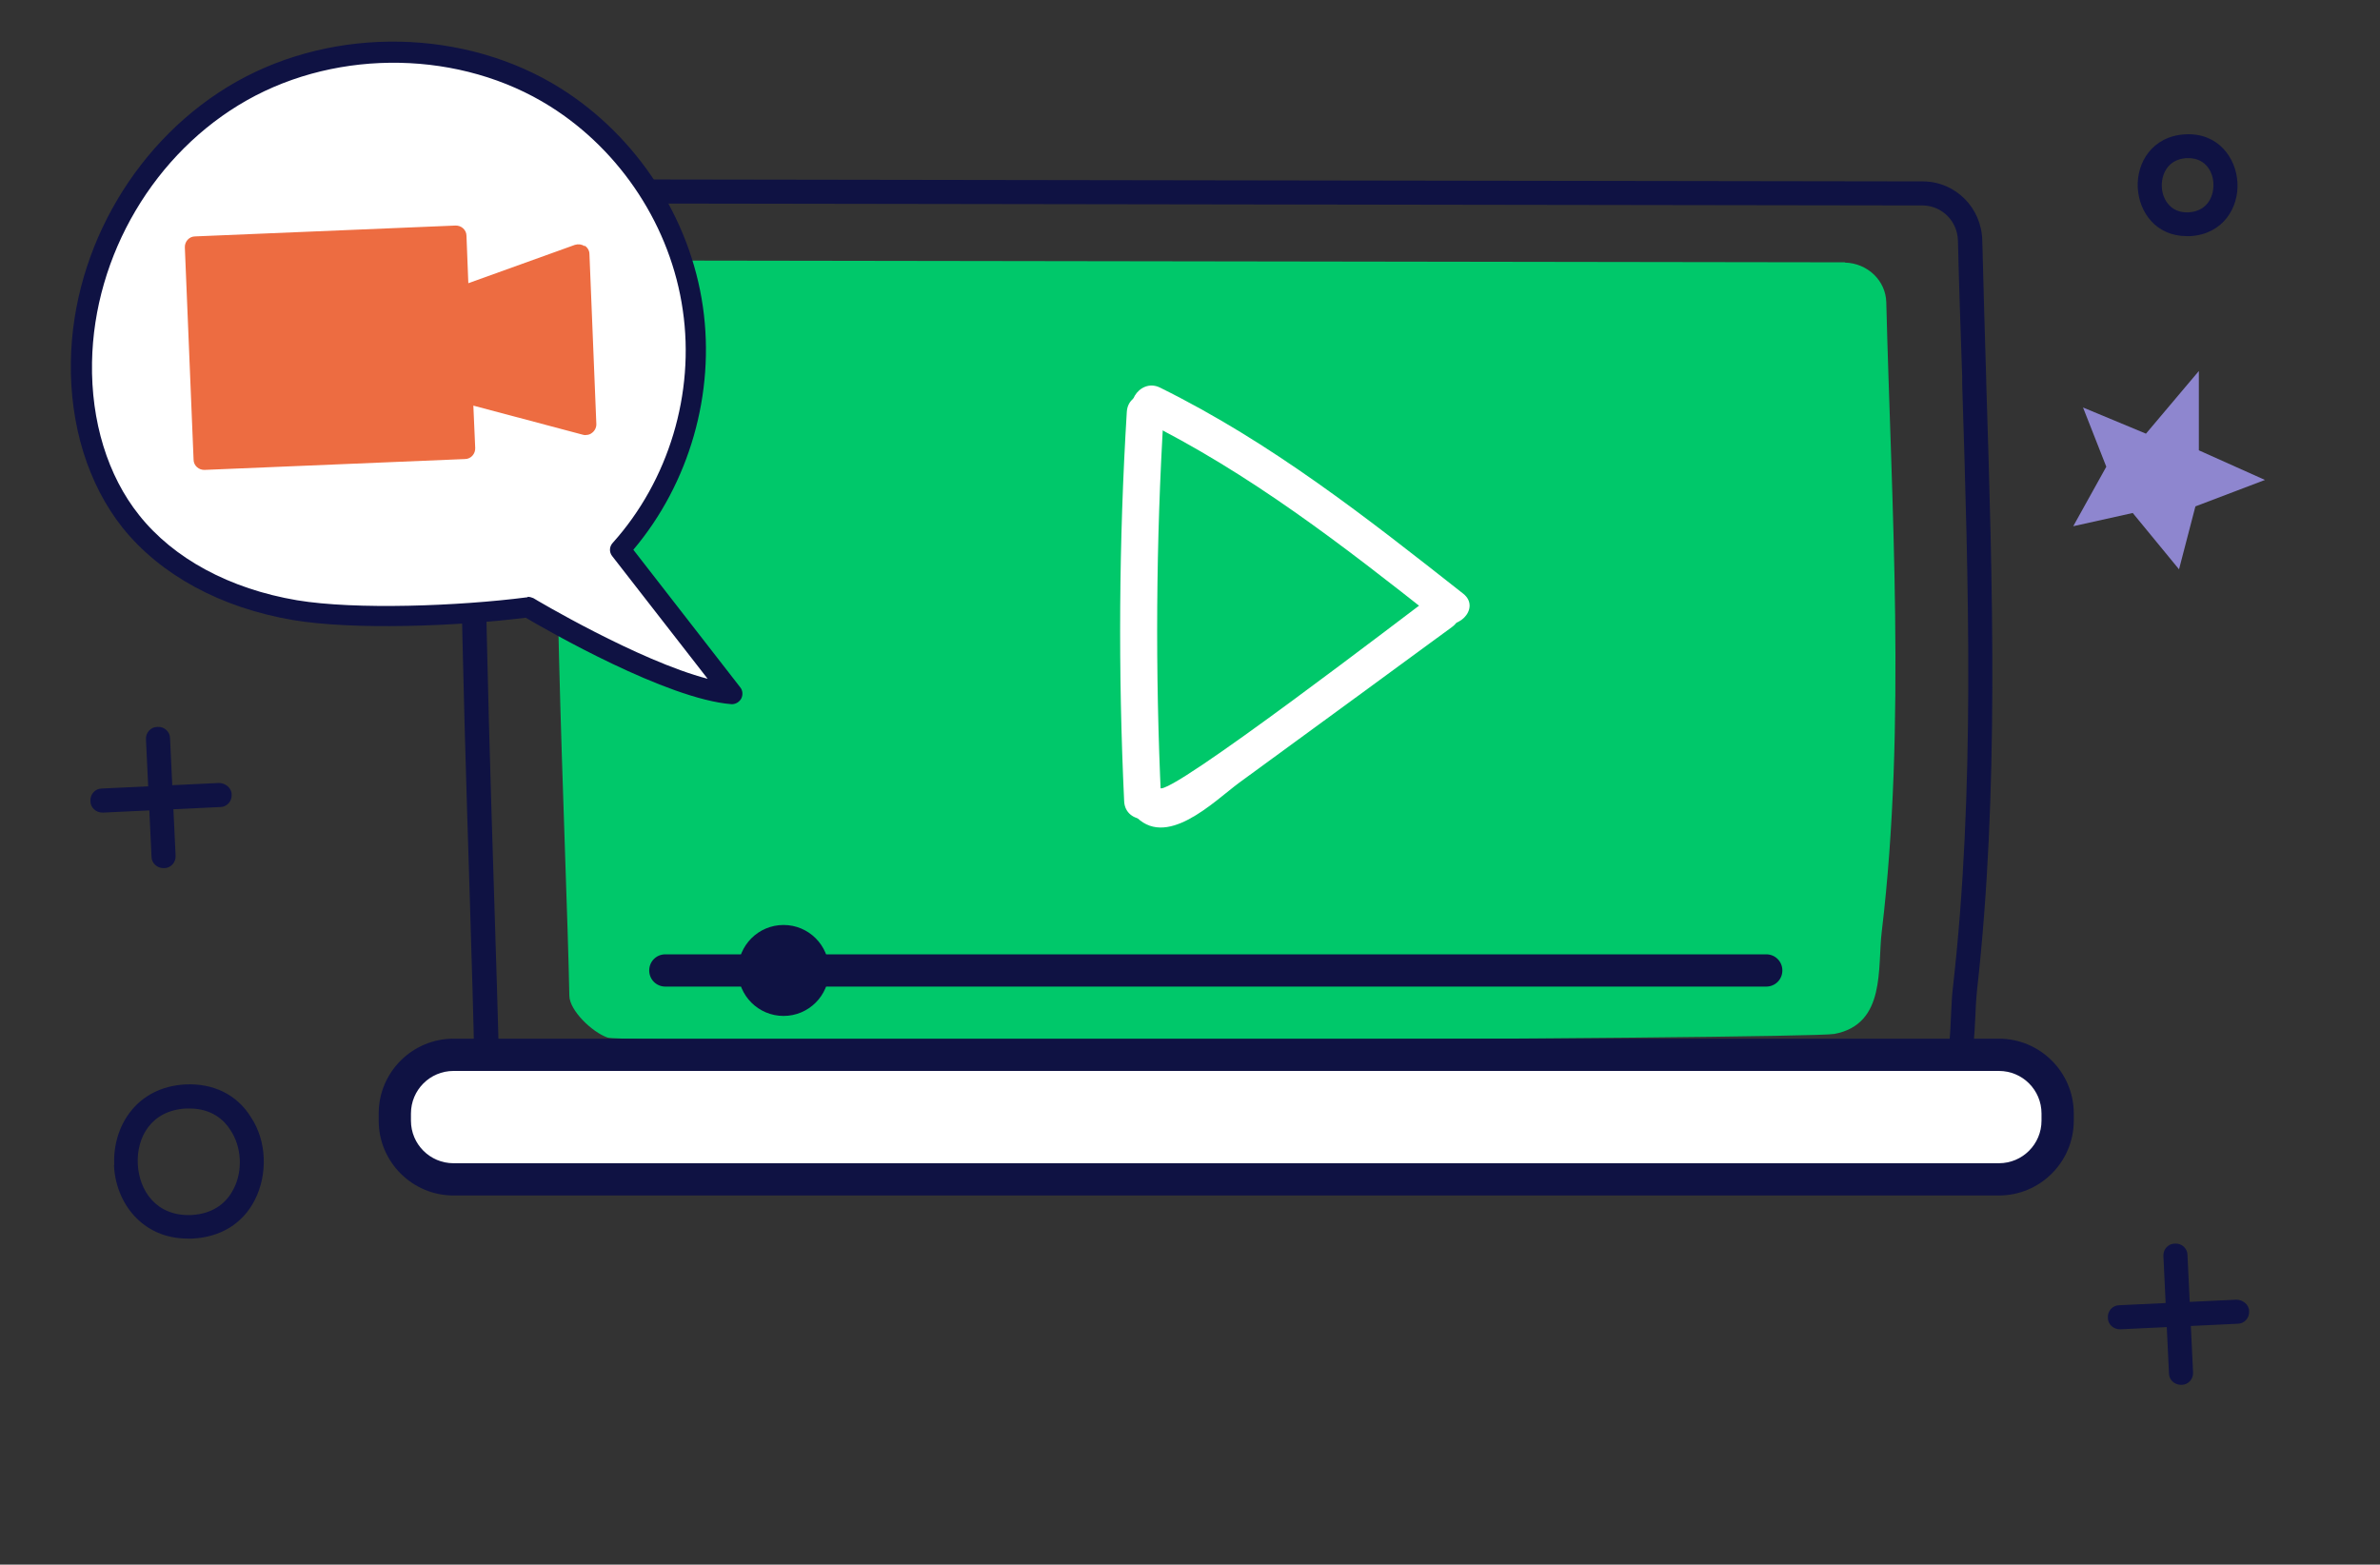
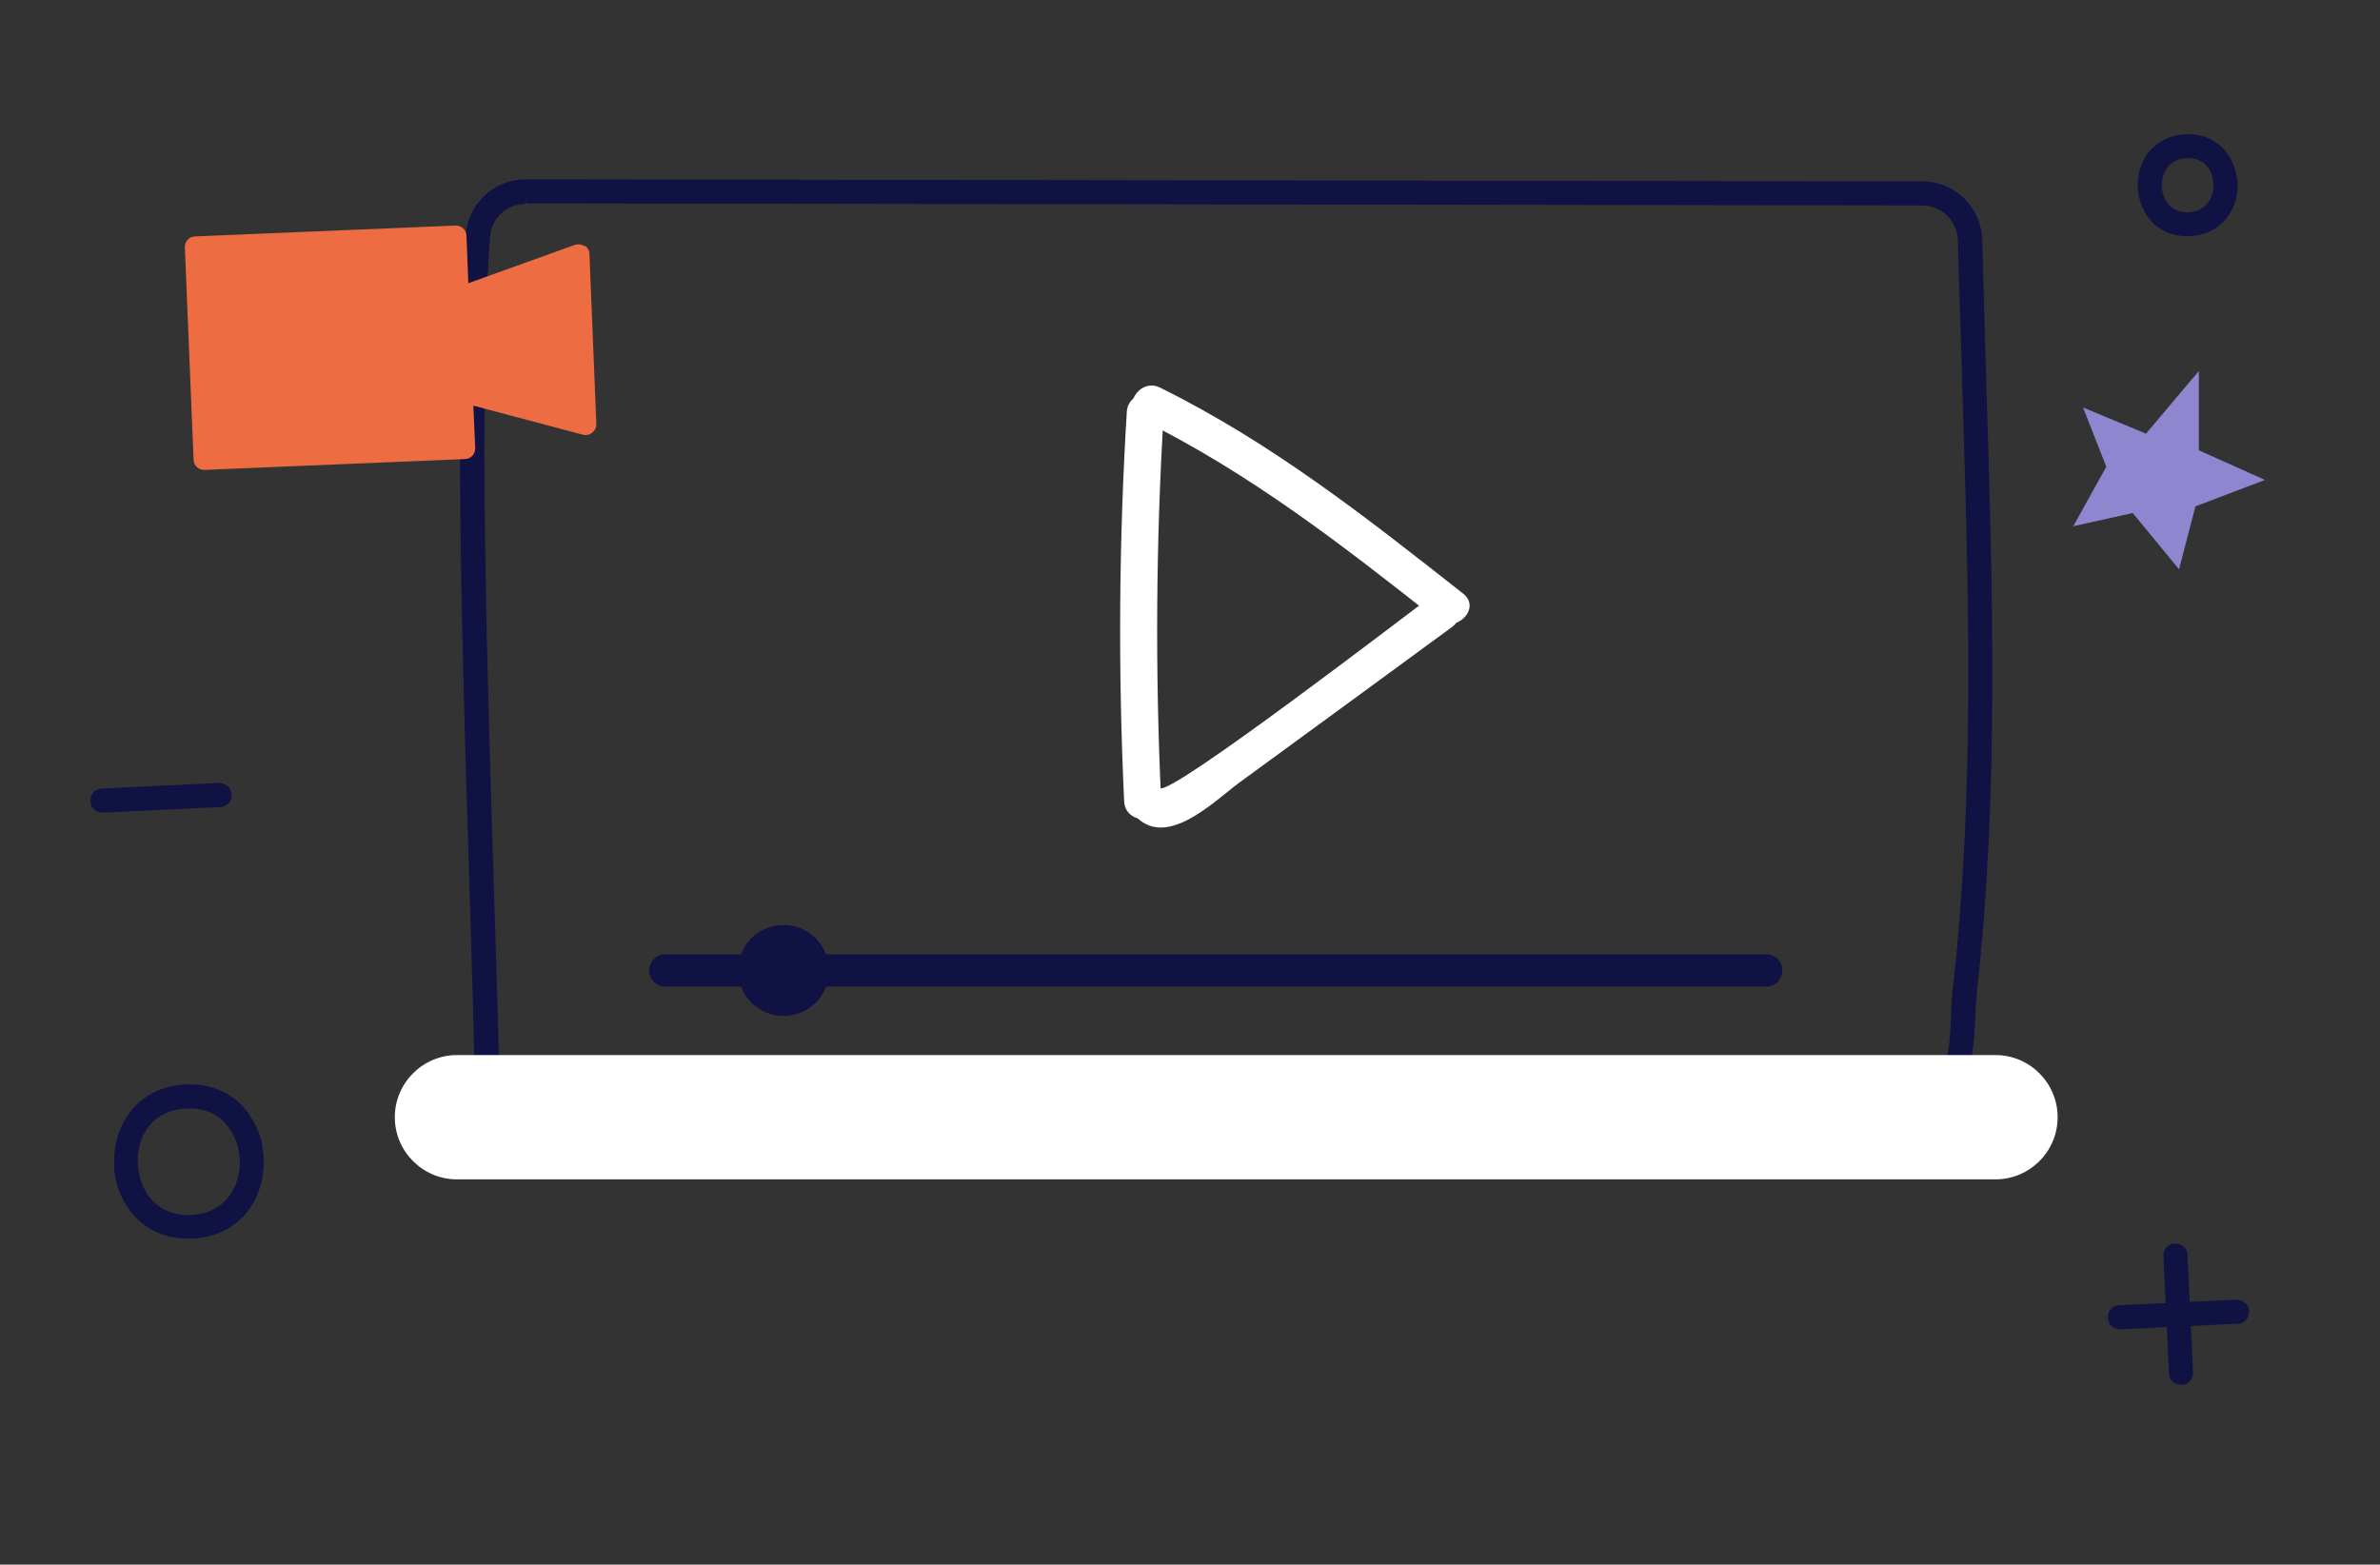
<svg xmlns="http://www.w3.org/2000/svg" id="Capa_1" version="1.1" viewBox="0 0 900 591.7">
  <rect x="0" y="0" width="900" height="591.7" fill="#333333" stroke="none" />
  <defs>
    <style>
      .st0 {
        fill: #ed6c41;
      }

      .st1 {
        fill: #0f1243;
      }

      .st2 {
        fill: #fff;
      }

      .st3 {
        fill: #00c86a;
        fill-rule: evenodd;
      }

      .st4 {
        fill: #8e86cf;
      }
    </style>
  </defs>
  <g>
    <path class="st1" d="M368.6,426.3c-91.7,0-165.9-.5-169.2-1.7-7.8-2.8-18.1-13.7-18.2-21.4-.3-16.7-1-39.4-1.8-65.8-2.5-79.4-5.9-188.2-1.5-248.4.8-11,9.9-19.4,20.7-19.4h.3l528.5.8c11.2.2,20.1,9.2,20.4,20.5.4,17.6,1,35.5,1.6,53.8,2.4,76.2,4.9,155.1-3.5,229.6-.3,2.9-.5,6.2-.6,9.5-.7,15.6-1.6,35.1-21.8,39.1-9.9,1.9-205.4,3.3-354.8,3.3ZM198.6,75.3c-7.9,0-14.5,6.2-15.1,14.2-4.4,59.9-1,168.5,1.5,247.8.8,26.4,1.6,49.1,1.9,65.9,0,4.9,8.2,13.9,14.5,16.2,11.3,2.3,508.1.6,521-1.8,15.8-3.1,16.5-18.7,17.2-33.8.2-3.5.3-6.9.7-9.9,8.4-74.1,5.9-152.8,3.5-228.8-.6-18.2-1.1-36.2-1.6-53.8-.2-8.3-6.7-14.9-14.9-15l-528.5-.8h-.3Z" />
    <path class="st1" d="M368.6,428.2c-75.2,0-165.7-.3-169.8-1.8-8.4-3-19.3-14.5-19.4-23.1-.3-16.6-1-39.3-1.8-65.6-2.5-79.7-6-188.5-1.5-248.8.9-11.8,10.8-21.1,22.5-21.1l528.8.8c12.2.2,21.9,10,22.2,22.3.4,17.4,1,35.1,1.5,53.1v.7c2.4,76.3,4.9,155.2-3.5,229.9-.3,3-.5,6.2-.6,9.4-.7,15.4-1.7,36.5-23.2,40.8-10.4,2-213.8,3.3-355.2,3.3ZM198.9,71.5c-10.2,0-18.5,7.8-19.2,17.7-4.5,60.1-1,168.8,1.5,248.2.8,26.5,1.6,49.1,1.8,65.8.1,6.9,9.9,17.1,17,19.7,2.9.7,48.8,1.6,168.6,1.6s345.2-1.4,354.5-3.2c18.8-3.7,19.6-21.6,20.3-37.4.1-3.1.3-6.6.6-9.7,8.4-74.4,5.9-153.2,3.5-229.4v-.7c-.6-18-1.2-35.7-1.6-53.1-.2-10.3-8.4-18.6-18.6-18.8l-528.4-.8ZM338.2,422.3c-75.8,0-133.5-.3-137.3-1.1-6.7-2.4-15.9-11.8-16-17.9-.3-16.7-1-39.3-1.8-65.5-2.5-79.7-5.9-188.3-1.5-248.3.7-8.9,8.1-15.9,17-15.9h.3l528.5.8c9.2.2,16.5,7.6,16.7,16.8.4,16.8.9,34,1.5,51.3v2.5c2.5,76.3,5,154.9-3.4,229.1-.3,3-.5,6.3-.6,9.8-.7,15.1-1.5,32.2-18.7,35.6-8.6,1.6-232.7,2.9-384.4,2.9ZM198.6,75.3v1.8c-6.9,0-12.8,5.5-13.3,12.5-4.4,59.8-1,168.3,1.5,247.5.8,26.6,1.6,49.3,1.9,65.9,0,3.8,7.3,12.4,13.3,14.5,11.2,2.3,507.2.5,520.1-1.9,14.4-2.8,15.1-17.1,15.7-32.1.2-3.6.3-7,.7-10.1,8.4-73.9,5.9-152.4,3.5-228.3v-2.7c-.6-17.4-1.2-34.6-1.6-51.4-.2-7.3-5.9-13.1-13.1-13.3l-528.4-.8-.2-1.8Z" />
  </g>
-   <path class="st3" d="M697.7,99.2l-469.2-.7c-8.4-.1-15.5,6.1-16.2,14.2-5.3,67.2,1.9,207.4,3,263.9.1,5.5,8.5,13.7,14.5,15.8,7.1,2.4,453,.6,463.9-1.4,19.6-3.7,16.2-25.1,17.9-38.8,9.3-77.6,3.6-162,1.7-237.9-.2-8.2-7.1-14.8-15.7-15Z" />
  <g>
    <path class="st2" d="M754.6,446H172.8c-13,0-23.5-10.6-23.5-23.5h0c0-13,10.6-23.5,23.5-23.5h581.8c13,0,23.5,10.6,23.5,23.5h0c0,13-10.6,23.5-23.5,23.5Z" />
-     <path class="st1" d="M755.9,452.1H171.5c-15.6,0-28.3-12.7-28.3-28.3v-2.7c0-15.6,12.7-28.3,28.3-28.3h584.4c15.6,0,28.3,12.7,28.3,28.3v2.7c0,15.6-12.7,28.3-28.3,28.3ZM171.5,405c-8.9,0-16.1,7.2-16.1,16.1v2.7c0,8.9,7.2,16.1,16.1,16.1h584.4c8.9,0,16.1-7.2,16.1-16.1v-2.7c0-8.9-7.2-16.1-16.1-16.1H171.5Z" />
  </g>
  <g>
    <path class="st2" d="M426.1,155.8c-3,49.1-3.3,98.1-1,147.2.4,9,14.4,9,14,0-2.3-49.1-2-98.1,1-147.2.5-9-13.5-9-14,0h0Z" />
    <path class="st2" d="M428.8,308c11.8,13.8,30.2-4.9,39.8-12,26.8-19.6,53.7-39.2,80.5-58.9,7.2-5.3.2-17.4-7.1-12.1-8.2,6-100.2,76.8-103.4,73-5.9-6.9-15.7,3.1-9.9,9.9h0Z" />
    <path class="st2" d="M431.7,158.7c41,20.3,76,47.5,111.7,75.7,7,5.5,17-4.3,9.9-9.9-36.7-28.9-72.5-57.1-114.6-77.9-8-4-15.2,8.1-7.1,12.1h0Z" />
  </g>
  <g>
    <line class="st2" x1="251.6" y1="367" x2="667.9" y2="367" />
    <path class="st1" d="M667.9,373.1H251.6c-3.4,0-6.1-2.7-6.1-6.1s2.7-6.1,6.1-6.1h416.3c3.4,0,6.1,2.7,6.1,6.1s-2.7,6.1-6.1,6.1Z" />
  </g>
  <path class="st1" d="M313.5,367c0,9.5-7.7,17.2-17.2,17.2s-17.2-7.7-17.2-17.2,7.7-17.2,17.2-17.2,17.2,7.7,17.2,17.2Z" />
  <g>
    <path class="st1" d="M825,523.7h0c2.4,0,4.5-2.1,4.3-4.8l-2.1-44.3c0-2.4-2.1-4.5-4.8-4.3-2.4,0-4.5,2.1-4.3,4.8l2.1,44.3c0,2.4,2.1,4.3,4.5,4.3h.2Z" />
    <path class="st1" d="M801.9,502.7h0l44.3-2.1c2.4,0,4.5-2.1,4.3-4.8,0-2.4-2.4-4.3-4.8-4.3l-44.3,2.1c-2.4,0-4.5,2.1-4.3,4.8,0,2.4,2.1,4.3,4.5,4.3h.2Z" />
  </g>
  <g>
-     <path class="st1" d="M62.1,328.3h0c2.4,0,4.5-2.1,4.3-4.8l-2.1-44.3c0-2.4-2.1-4.5-4.8-4.3-2.4,0-4.5,2.1-4.3,4.8l2.1,44.3c0,2.4,2.1,4.3,4.5,4.3h.2Z" />
    <path class="st1" d="M39,307.3h0l44.3-2.1c2.4,0,4.5-2.1,4.3-4.8,0-2.4-2.4-4.3-4.8-4.3l-44.3,2.1c-2.4,0-4.5,2.1-4.3,4.8,0,2.4,2.1,4.3,4.5,4.3h.2Z" />
  </g>
  <path class="st1" d="M808.4,71c-.5-9.5,5.5-19.5,17.9-20.2h0c12.4-.7,19.3,8.8,19.8,18.3.5,9.5-5.5,19.5-17.9,20.2h-1.2c-11.7,0-18.1-9-18.6-18.3ZM826.8,59.8c-7.6.5-9.5,6.9-9.3,10.7,0,3.8,2.6,10.2,10.2,9.8,7.6-.5,9.5-6.9,9.3-10.7,0-3.8-2.4-9.8-9.5-9.8s-.5,0-.7,0Z" />
  <path class="st1" d="M43.2,440.6c-.7-14.5,8.3-29.5,26.9-30.5h0c10.5-.5,19.5,3.8,24.8,12.4,6,9,6.4,21.7,1.4,31.4-4.5,8.8-12.9,14-23.6,14.5h-1.7c-17.4,0-27.4-13.8-27.9-27.9h0ZM70.4,419.2h0c-13.3.7-18.8,11-18.3,21,.5,10,6.9,19.8,20.2,19.3,9.3-.5,13.8-5.5,16-9.8,3.6-6.9,3.1-16-1.2-22.4-2.4-3.8-7.1-8.1-15.5-8.1s-1,0-1.2,0Z" />
  <g>
    <g>
-       <path class="st2" d="M276.9,262.4c-14.1-18.2-28.2-36.3-42.4-54.5,21.9-24.4,32.2-58.8,27.5-91.2-4.7-32.4-24.3-62.4-52-79.9-35.2-22.1-82.4-22.8-118.6-2.4-36.1,20.4-59.9,60.9-60.6,102.4-.4,21.5,5.3,43.5,18.7,60.3,15,18.9,38.4,29.6,62.1,33.6,23.8,4,64.2,2,88.1-1.1,0,0,51.6,30.8,77.2,32.8" />
-       <path class="st1" d="M277.1,266.3c-.2,0-.3,0-.5,0-24.4-1.9-69.7-27.9-77.8-32.7-26.2,3.3-65.3,4.7-87.9.9-27.3-4.6-50.2-17-64.6-35-13-16.4-19.9-38.7-19.5-62.8.7-43.2,25.3-84.7,62.6-105.8,37.4-21.1,86.6-20.1,122.6,2.5,28.8,18.1,49,49,53.8,82.6,4.7,32.7-5.1,66.8-26.3,91.9l40.4,52c1,1.2,1.1,2.9.4,4.3-.7,1.2-1.9,2-3.3,2.1ZM199.5,225.7c.8,0,1.5.2,2.2.5.4.3,39.8,23.7,65.9,30.5l-36.1-46.4c-1.2-1.5-1.1-3.6.2-5,21.2-23.6,31.1-56.6,26.5-88-4.5-31.4-23.3-60.2-50.2-77.1-33.6-21.1-79.7-22-114.6-2.3-34.9,19.7-57.9,58.6-58.6,99.1-.4,22.3,5.9,42.9,17.8,57.8,13.1,16.5,34.3,27.9,59.7,32.2,22.2,3.7,61.3,2.2,86.9-1.1.1,0,.2,0,.3,0Z" />
-     </g>
+       </g>
    <path class="st0" d="M221.1,93.1c-1.1-.7-2.4-.9-3.7-.5l-40.3,14.5-.7-17.9c0-2.3-2-4-4.2-3.9l-98.4,4.1c-2.3,0-4,2-3.9,4.2l3.3,80.2c0,2.3,2,4,4.2,3.9l98.4-4.1c2.3,0,4-2,3.9-4.2l-.7-16,41.4,11c.4.1.8.2,1.2.1.9,0,1.7-.3,2.4-.9,1-.8,1.6-2.1,1.5-3.4l-2.6-64.1c0-1.3-.7-2.5-1.8-3.2Z" />
  </g>
  <polygon class="st4" points="811.5 164 787.7 154.1 796.5 176.5 784 199 806.5 194 824 215.3 830.2 191.5 856.5 181.5 831.5 170.3 831.5 140.3 811.5 164" />
</svg>